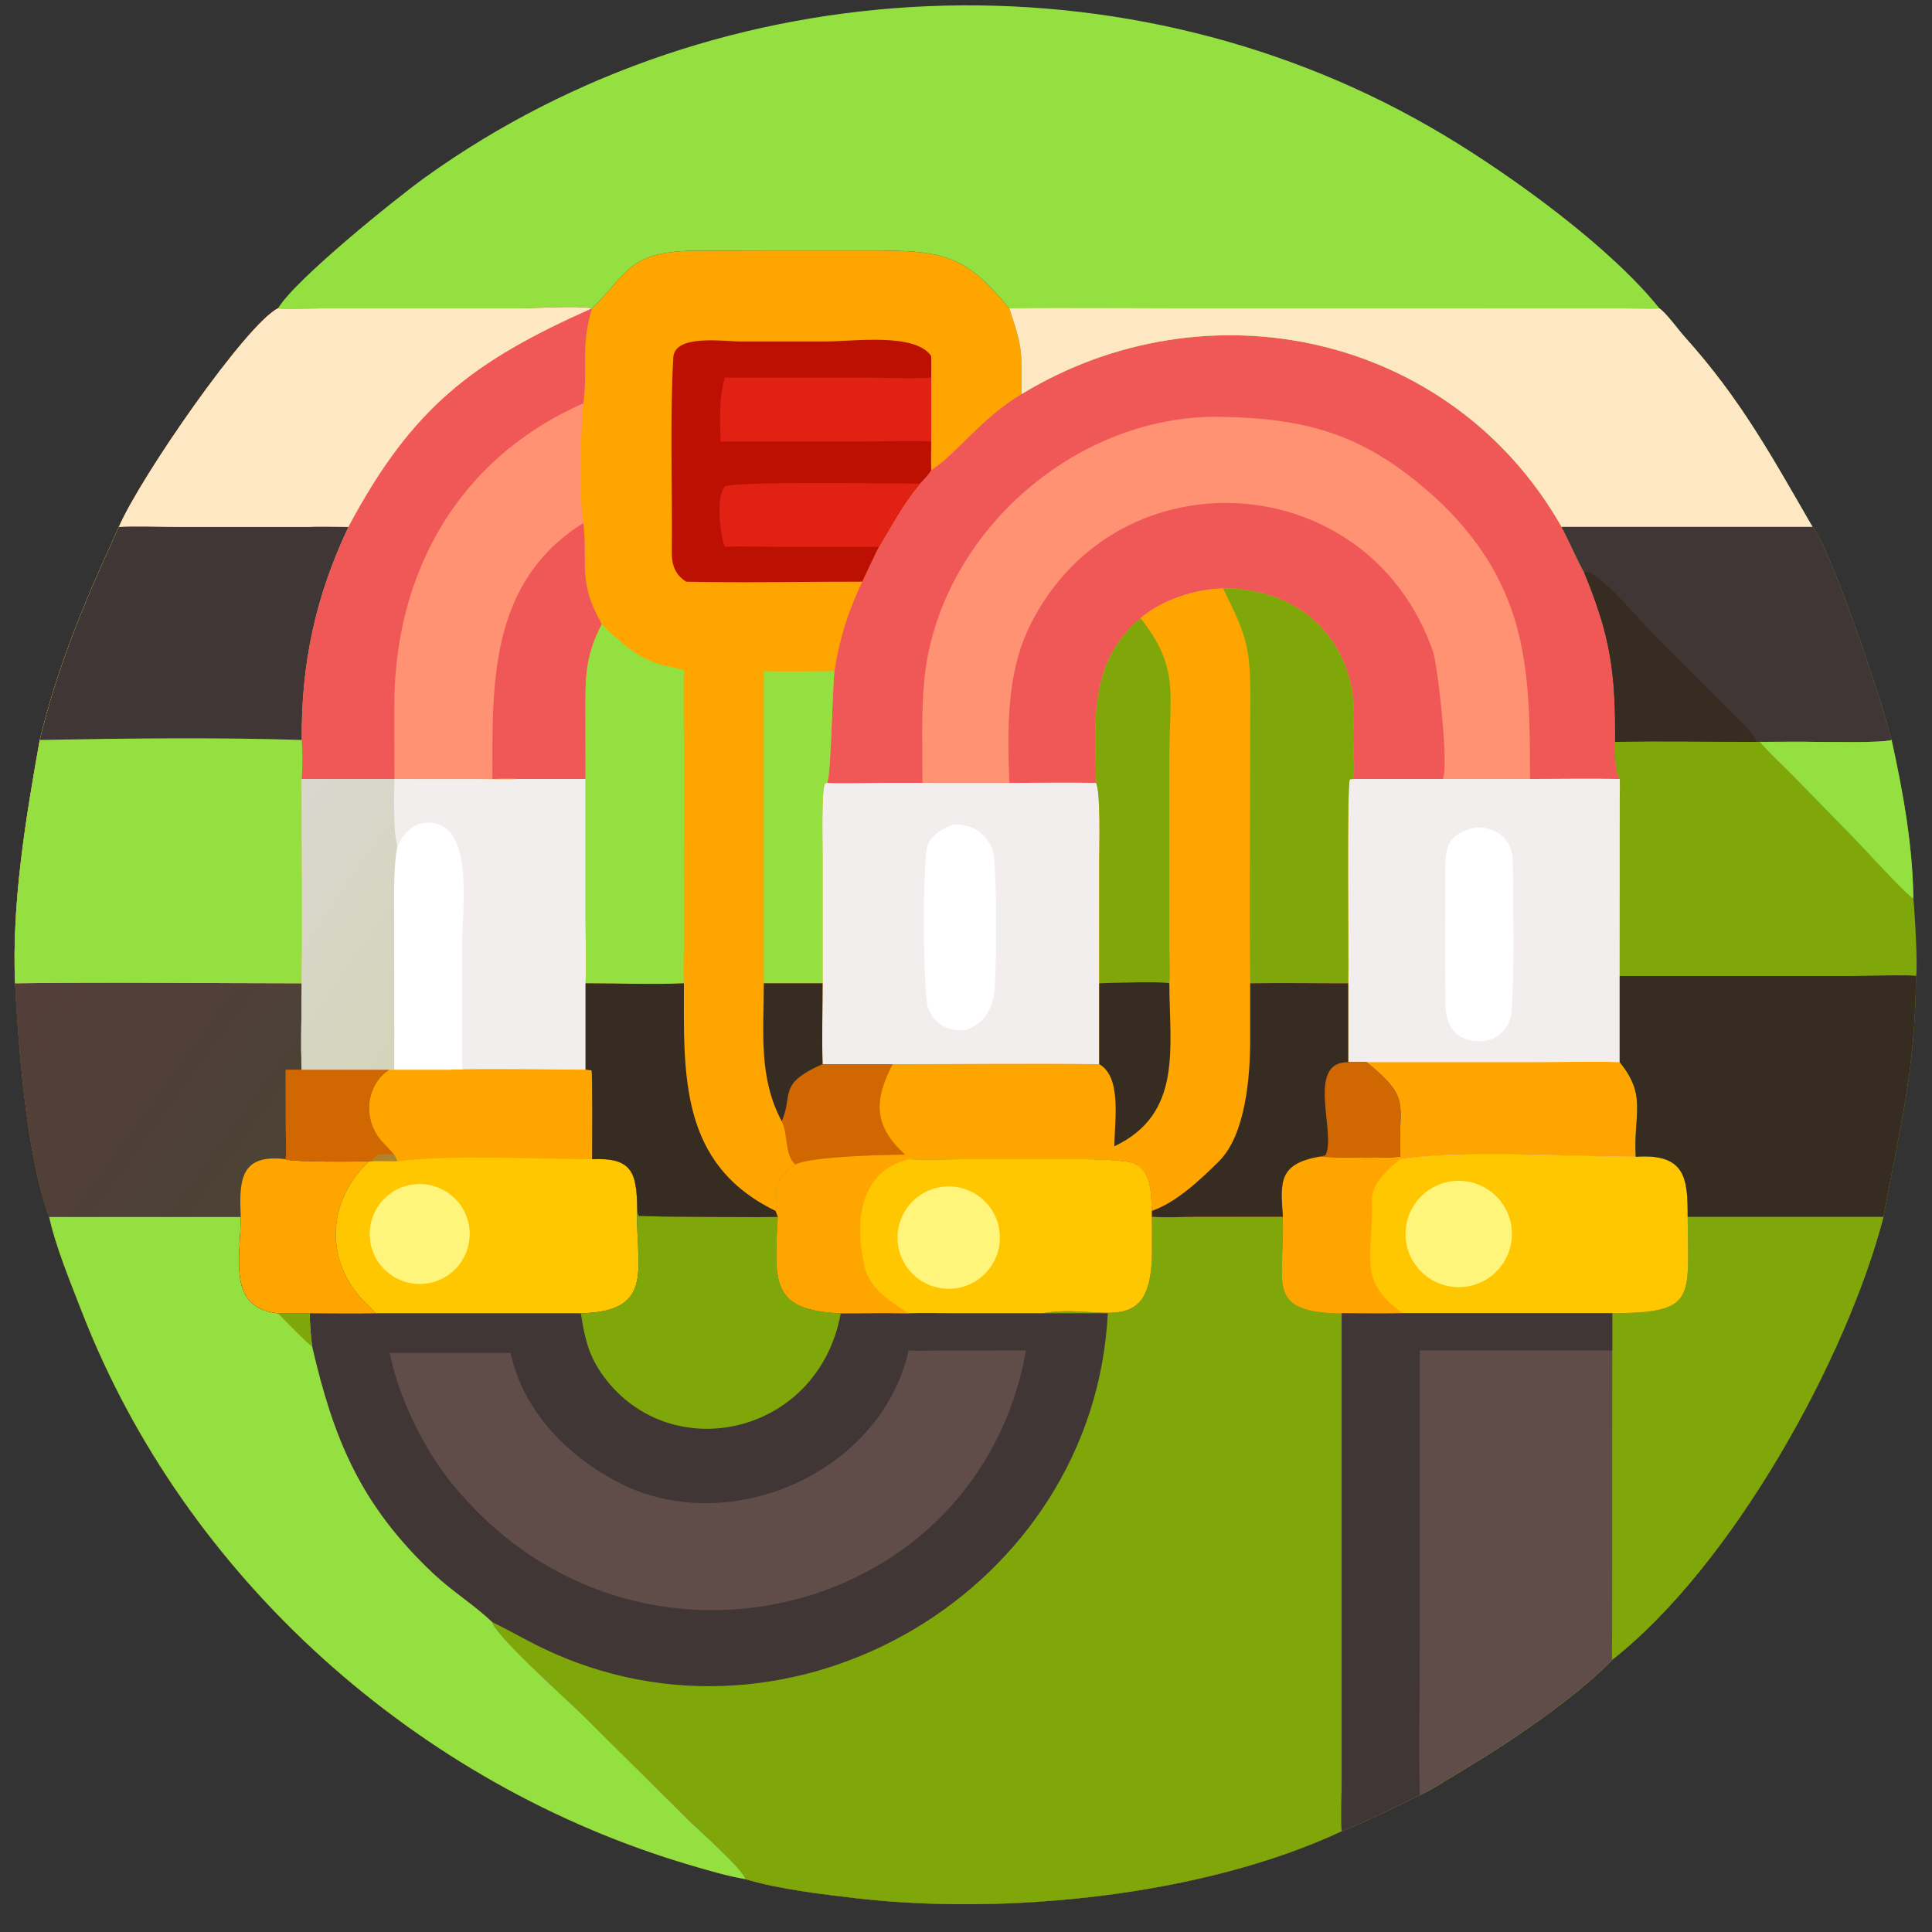
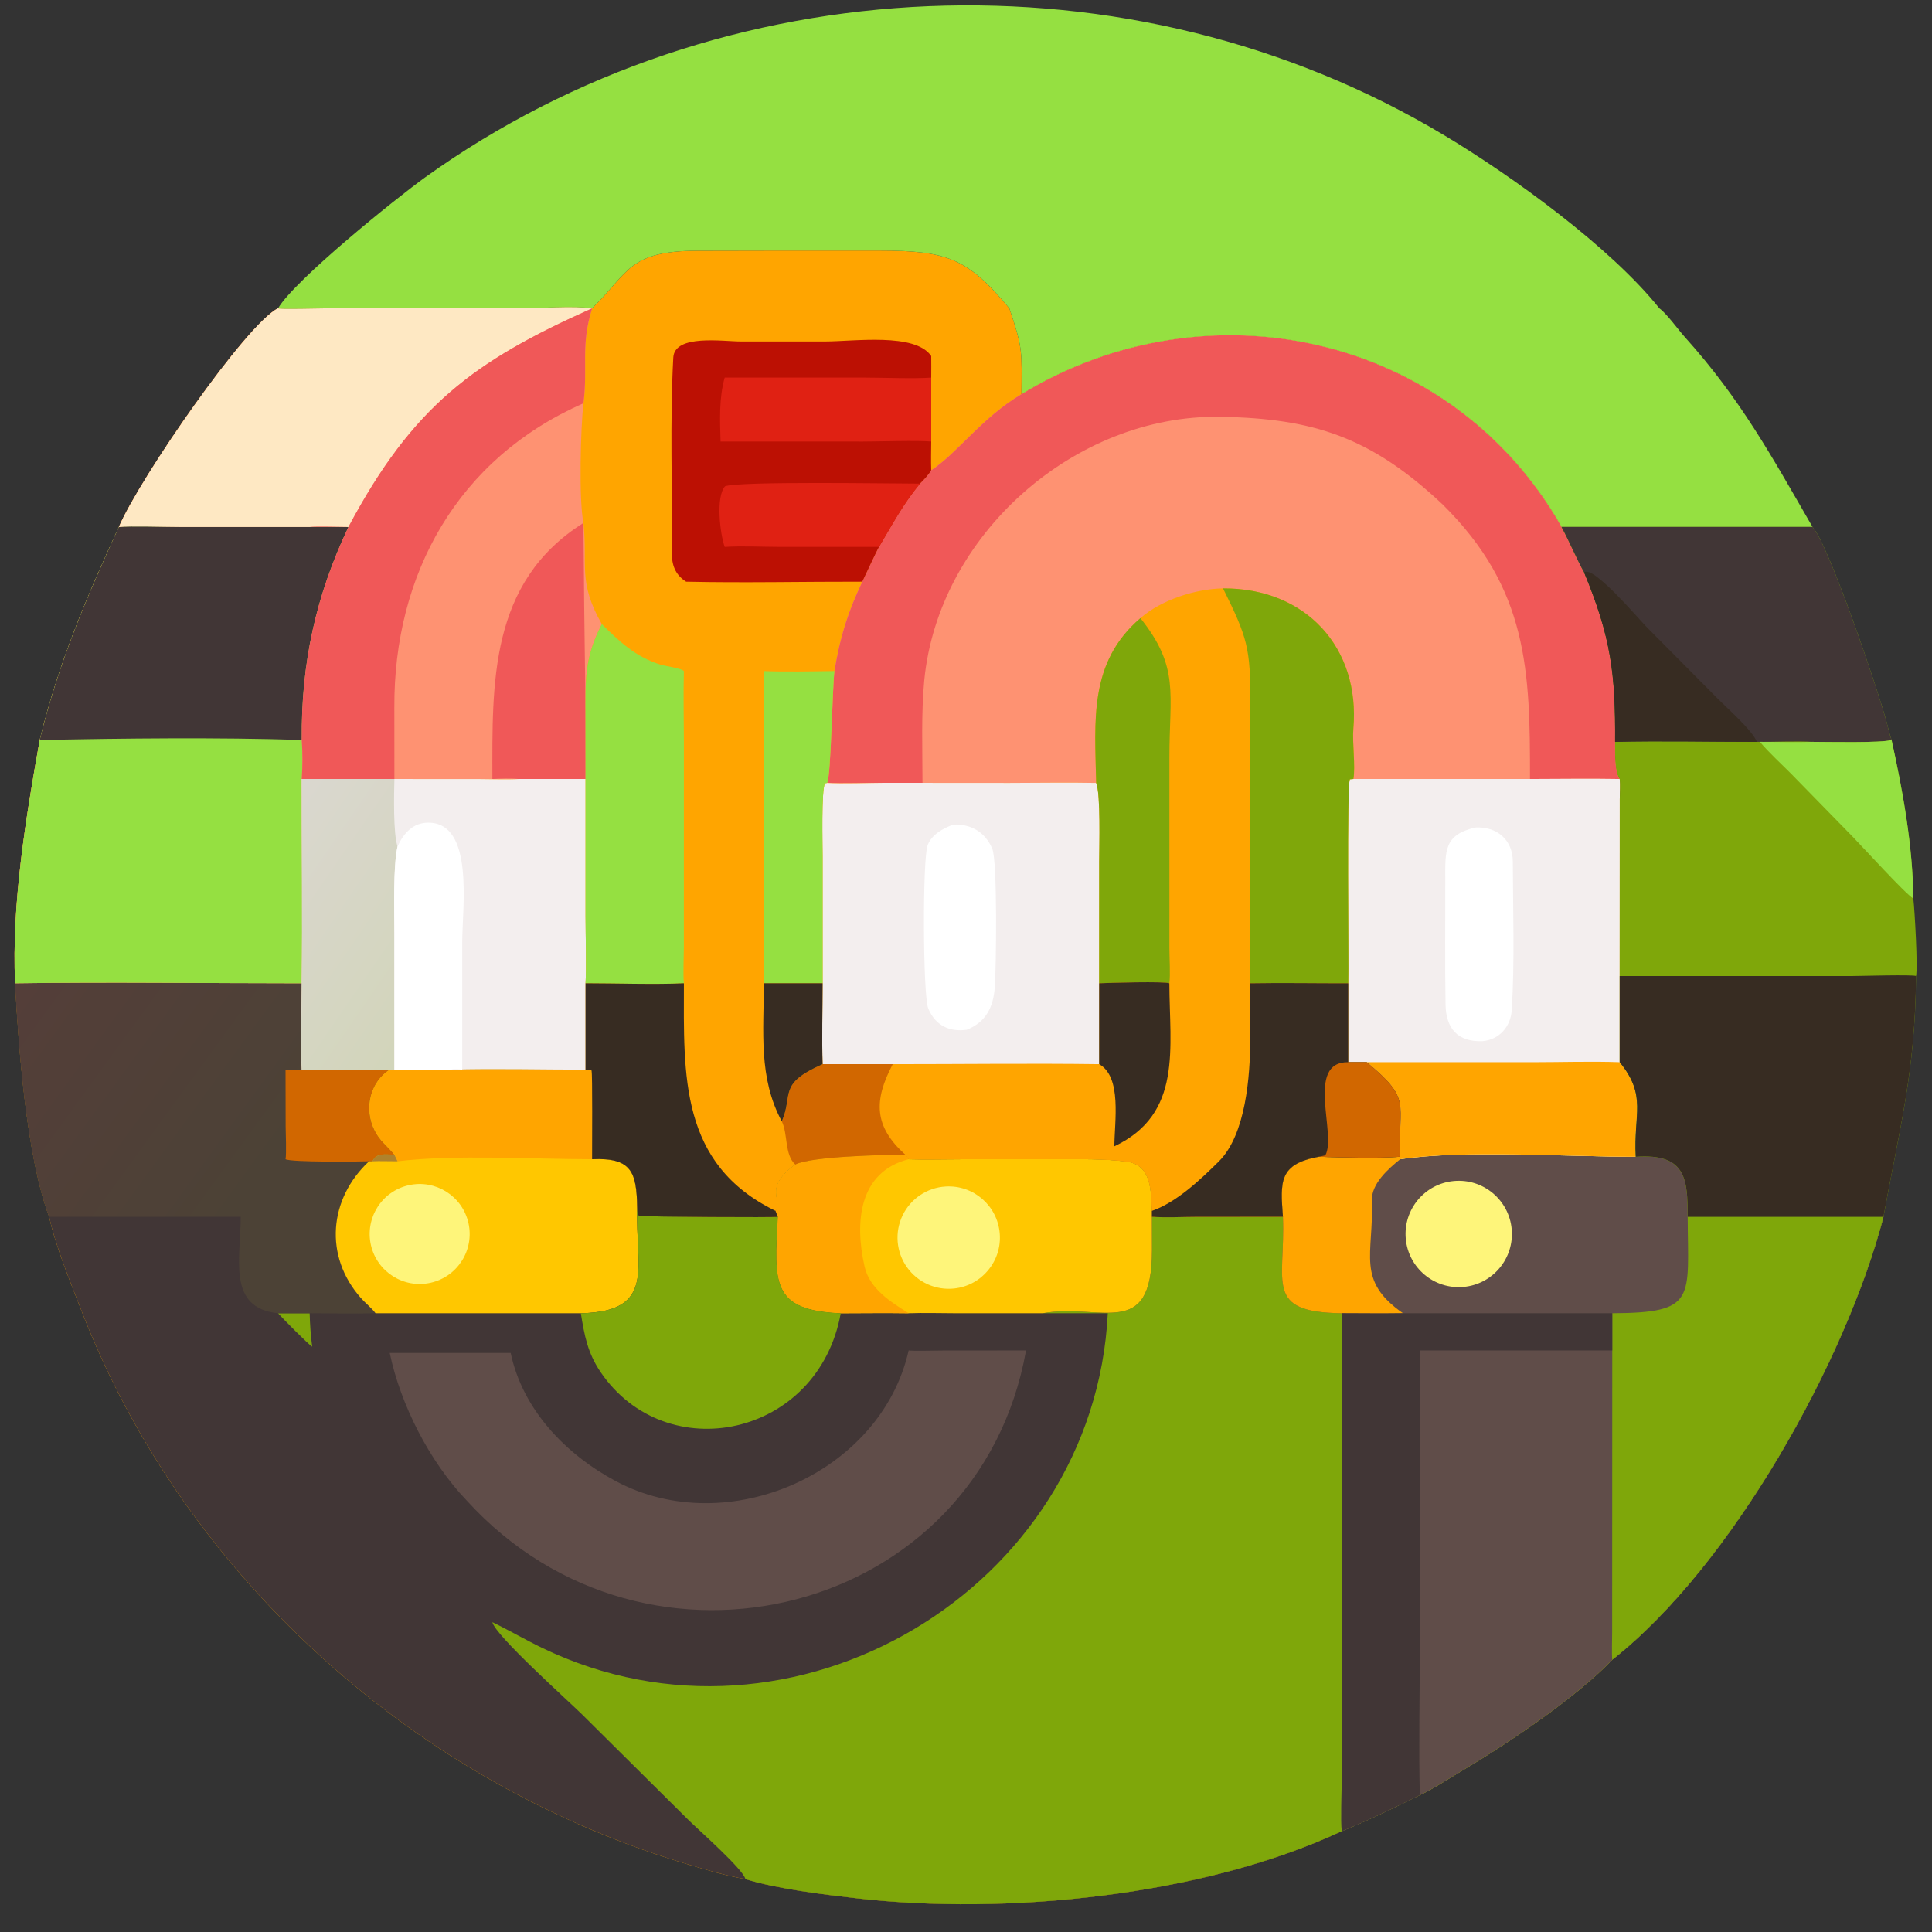
<svg xmlns="http://www.w3.org/2000/svg" width="1024" height="1024" viewBox="0 0 1024 1024">
  <rect x="0" y="0" width="1024" height="1024" fill="#333333" stroke="none" />
  <path fill="#FFA500" transform="scale(2 2)" d="M156.915 81.717C166.702 72.139 166.501 66.497 184.918 66.438C200.954 66.385 217.051 66.377 233.087 66.398C250.928 66.421 256.46 68.429 267.49 81.717C271.147 92.566 270.766 93.103 270.701 104.456C319.818 74.547 384.317 88.446 413.499 139.033C413.757 139.481 413.613 139.179 413.809 139.647C415.823 143.335 418.085 148.698 419.811 151.708C426.903 168.869 428.139 178.409 428.018 196.598C428.039 199.216 427.818 204.395 429.234 206.444C429.442 207.864 429.265 210.177 429.252 211.738L429.234 258.667L429.234 281.495C436.542 290.473 432.836 295.149 433.479 306.55C446.906 305.585 447.263 312.566 447.255 322.467L499.141 322.467C489.278 360.384 458.902 415.012 427.268 439.832C417.543 450.027 399.24 462.248 387.398 469.285C384.752 470.857 379.064 474.512 376.261 475.709C369.854 478.905 362.164 482.613 355.575 485.285C318.717 502.524 266.501 507.604 227 503.065C217.965 502.027 206.243 500.629 197.535 497.988C192.509 497.118 187.815 495.709 182.939 494.274C110.728 473.017 49.07 418.116 21.73 347.708C18.796 340.149 14.725 330.32 13.031 322.467C6.994 306.259 4.919 277.644 3.998 260.58C3.062 239.585 6.846 216.72 10.531 196.096C15.498 175.741 22.843 158.509 31.505 139.647C37.243 126.367 65.387 85.756 73.681 81.717C74.469 81.98 84.339 81.718 85.947 81.717L137.335 81.722C142.523 81.723 152.216 80.963 156.915 81.717Z" />
  <path fill="#413636" transform="scale(2 2)" d="M3.998 260.58C28.918 260.205 54.947 260.581 79.975 260.58C79.97 267.175 79.626 277.17 79.975 283.469L103.282 283.469L104.521 283.469L119.564 283.469C130.849 283.145 143.772 283.468 155.174 283.469L156.759 283.654C157.043 284.267 156.919 304.261 156.915 307.204C167.412 306.705 168.695 310.656 168.861 319.941C168.937 320.888 168.858 321.409 169.265 322.208C171.688 322.483 205.567 322.684 206.136 322.467L205.511 320.891C207.707 317.745 202.011 315.224 210.751 308.613C214.899 306.466 234.307 306.015 239.916 306.003C240.342 306.531 240.436 306.626 240.8 307.204C245.181 307.349 250.089 307.215 254.507 307.206L279.764 307.192C285.859 307.195 292.442 307.033 298.503 307.824C305.277 308.708 304.988 315.596 305.272 320.891L305.272 322.467C308.94 322.717 313.554 322.486 317.346 322.475L339.993 322.467C339.28 313.101 338.927 308.511 349.475 306.55C356.212 306.724 364.422 307.027 371.07 306.55L371.07 307.204C387.405 304.683 416.37 306.585 433.479 306.55C446.906 305.585 447.263 312.566 447.255 322.467L499.141 322.467C489.278 360.384 458.902 415.012 427.268 439.832C417.543 450.027 399.24 462.248 387.398 469.285C384.752 470.857 379.064 474.512 376.261 475.709C369.854 478.905 362.164 482.613 355.575 485.285C318.717 502.524 266.501 507.604 227 503.065C217.965 502.027 206.243 500.629 197.535 497.988C192.509 497.118 187.815 495.709 182.939 494.274C110.728 473.017 49.07 418.116 21.73 347.708C18.796 340.149 14.725 330.32 13.031 322.467C6.994 306.259 4.919 277.644 3.998 260.58Z" />
  <path fill="#7FA70A" transform="scale(2 2)" d="M433.479 306.55C446.906 305.585 447.263 312.566 447.255 322.467L499.141 322.467C489.278 360.384 458.902 415.012 427.268 439.832C417.543 450.027 399.24 462.248 387.398 469.285C384.752 470.857 379.064 474.512 376.261 475.709C369.854 478.905 362.164 482.613 355.575 485.285C318.717 502.524 266.501 507.604 227 503.065C217.965 502.027 206.243 500.629 197.535 497.988C197.095 495.519 185.105 484.935 182.505 482.372L154.323 454.406C150.561 450.699 131.194 433.363 130.483 429.897C134.88 432.011 139.149 434.523 143.61 436.679C210.041 468.777 289.96 421.118 293.579 348.026L276.316 348.026C291.768 345.243 305.307 355.495 305.292 331.317L305.272 322.467C308.94 322.717 313.554 322.486 317.346 322.475L339.993 322.467C339.28 313.101 338.927 308.511 349.475 306.55C356.212 306.724 364.422 307.027 371.07 306.55L371.07 307.204C387.405 304.683 416.37 306.585 433.479 306.55Z" />
  <path fill="#604D49" transform="scale(2 2)" d="M433.479 306.55C446.906 305.585 447.263 312.566 447.255 322.467L499.141 322.467C489.278 360.384 458.902 415.012 427.268 439.832C417.543 450.027 399.24 462.248 387.398 469.285C384.752 470.857 379.064 474.512 376.261 475.709C369.854 478.905 362.164 482.613 355.575 485.285C355.316 482.76 355.56 474.834 355.563 471.8L355.575 348.026C334.875 347.751 340.684 339.989 339.993 322.467C339.28 313.101 338.927 308.511 349.475 306.55C356.212 306.724 364.422 307.027 371.07 306.55L371.07 307.204C387.405 304.683 416.37 306.585 433.479 306.55Z" />
  <path fill="#7FA70A" transform="scale(2 2)" d="M447.255 322.467L499.141 322.467C489.278 360.384 458.902 415.012 427.268 439.832C427.103 438.758 427.233 433.787 427.238 432.433L427.268 357.882L427.268 348.026C449.747 347.911 447.343 344.223 447.255 322.467Z" />
-   <path fill="#FFC700" transform="scale(2 2)" d="M433.479 306.55C446.906 305.585 447.263 312.566 447.255 322.467C447.343 344.223 449.747 347.911 427.268 348.026L371.818 348.026C366.424 348.101 360.974 348.044 355.575 348.026C334.875 347.751 340.684 339.989 339.993 322.467C339.28 313.101 338.927 308.511 349.475 306.55C356.212 306.724 364.422 307.027 371.07 306.55L371.07 307.204C387.405 304.683 416.37 306.585 433.479 306.55Z" />
  <path fill="#FFA500" transform="scale(2 2)" d="M339.993 322.467C339.28 313.101 338.927 308.511 349.475 306.55C356.212 306.724 364.422 307.027 371.07 306.55L371.07 307.204C367.916 309.735 363.403 313.712 363.562 318.149C364.073 332.481 359.277 339.312 371.818 348.026C366.424 348.101 360.974 348.044 355.575 348.026C334.875 347.751 340.684 339.989 339.993 322.467Z" />
  <path fill="#FEF57A" transform="scale(2 2)" d="M386.009 312.933C393.79 312.619 400.351 318.675 400.66 326.456C400.969 334.238 394.908 340.795 387.126 341.098C379.352 341.401 372.803 335.347 372.495 327.573C372.187 319.799 378.236 313.246 386.009 312.933Z" />
  <path fill="#413636" transform="scale(2 2)" d="M371.818 348.026L427.268 348.026L427.268 357.882L376.261 357.882L376.263 436.497C376.263 449.231 375.945 463.103 376.261 475.709C369.854 478.905 362.164 482.613 355.575 485.285C355.316 482.76 355.56 474.834 355.563 471.8L355.575 348.026C360.974 348.044 366.424 348.101 371.818 348.026Z" />
-   <path fill="#95E041" transform="scale(2 2)" d="M13.031 322.467L63.796 322.467C63.797 333.486 60.123 346.653 73.681 348.026L82.061 348.026C82.135 350.825 82.347 354.098 82.737 356.879C88.444 381.502 95.554 398.802 114.827 417.005C119.765 421.668 125.603 425.277 130.483 429.897C131.194 433.363 150.561 450.699 154.323 454.406L182.505 482.372C185.105 484.935 197.095 495.519 197.535 497.988C192.509 497.118 187.815 495.709 182.939 494.274C110.728 473.017 49.07 418.116 21.73 347.708C18.796 340.149 14.725 330.32 13.031 322.467Z" />
  <path fill="#7FA70A" transform="scale(2 2)" d="M73.681 348.026L82.061 348.026C82.135 350.825 82.347 354.098 82.737 356.879C81.724 356.321 74.831 349.308 73.681 348.026Z" />
  <defs>
    <linearGradient id="gradient_0" gradientUnits="userSpaceOnUse" x1="4.502" y1="260.998" x2="72.006" y2="310.115">
      <stop offset="0" stop-color="#543E39" />
      <stop offset="1" stop-color="#4C4236" />
    </linearGradient>
  </defs>
  <path fill="url(#gradient_0)" transform="scale(2 2)" d="M3.998 260.58C28.918 260.205 54.947 260.581 79.975 260.58C79.97 267.175 79.626 277.17 79.975 283.469L103.282 283.469C97.396 287.314 96.356 295.186 100.01 300.846C101.293 302.833 103.16 304.249 104.521 306.003C102.106 305.982 99.813 305.379 98.689 307.753L97.799 307.753C87.181 317.666 85.77 332.842 95.657 344.014C96.737 345.234 98.627 346.79 99.524 348.026C93.94 348.169 87.696 348.029 82.061 348.026L73.681 348.026C60.123 346.653 63.797 333.486 63.796 322.467L13.031 322.467C6.994 306.259 4.919 277.644 3.998 260.58Z" />
-   <path fill="#FFA500" transform="scale(2 2)" d="M63.796 322.467C63.455 313.456 63.237 305.642 75.672 307.204C77.124 308.029 94.958 307.861 97.799 307.753C87.181 317.666 85.77 332.842 95.657 344.014C96.737 345.234 98.627 346.79 99.524 348.026C93.94 348.169 87.696 348.029 82.061 348.026L73.681 348.026C60.123 346.653 63.797 333.486 63.796 322.467Z" />
  <path fill="#D16700" transform="scale(2 2)" d="M79.975 283.469L103.282 283.469C97.396 287.314 96.356 295.186 100.01 300.846C101.293 302.833 103.16 304.249 104.521 306.003C102.106 305.982 99.813 305.379 98.689 307.753L97.799 307.753C94.958 307.861 77.124 308.029 75.672 307.204C75.943 305.795 75.722 300.25 75.702 298.541L75.672 283.469L79.975 283.469Z" />
  <path fill="#FFC700" transform="scale(2 2)" d="M155.174 283.469L156.759 283.654C157.043 284.267 156.919 304.261 156.915 307.204C167.412 306.705 168.695 310.656 168.861 319.941C168.291 335.591 174.12 347.616 153.929 348.026L99.524 348.026C98.627 346.79 96.737 345.234 95.657 344.014C85.77 332.842 87.181 317.666 97.799 307.753L98.689 307.753C99.813 305.379 102.106 305.982 104.521 306.003C103.16 304.249 101.293 302.833 100.01 300.846C96.356 295.186 97.396 287.314 103.282 283.469L104.521 283.469L119.564 283.469C130.849 283.145 143.772 283.468 155.174 283.469Z" />
  <path fill="#FFA500" transform="scale(2 2)" d="M155.174 283.469L156.759 283.654C157.043 284.267 156.919 304.261 156.915 307.204C141.688 307.196 120.177 305.911 105.352 307.753L104.521 306.003C103.16 304.249 101.293 302.833 100.01 300.846C96.356 295.186 97.396 287.314 103.282 283.469L104.521 283.469L119.564 283.469C130.849 283.145 143.772 283.468 155.174 283.469Z" />
  <path fill="#AF822C" transform="scale(2 2)" d="M98.689 307.753C99.813 305.379 102.106 305.982 104.521 306.003L105.352 307.753C103.368 307.774 100.517 307.644 98.689 307.753Z" />
  <path fill="#FEF57A" transform="scale(2 2)" d="M108.295 314.099C115.436 312.484 122.534 316.968 124.142 324.111C125.75 331.255 121.258 338.348 114.113 339.948C106.978 341.546 99.898 337.062 98.293 329.929C96.688 322.797 101.164 315.712 108.295 314.099Z" />
  <path fill="#FFC700" transform="scale(2 2)" d="M239.916 306.003C240.342 306.531 240.436 306.626 240.8 307.204C245.181 307.349 250.089 307.215 254.507 307.206L279.764 307.192C285.859 307.195 292.442 307.033 298.503 307.824C305.277 308.708 304.988 315.596 305.272 320.891L305.272 322.467L305.292 331.317C305.307 355.495 291.768 345.243 276.316 348.026L253.177 348.022C249.095 348.016 244.851 347.88 240.8 348.026C234.845 347.941 228.772 348.01 222.806 348.026C204.423 347.226 205.172 340.083 206.136 322.467L205.511 320.891C207.707 317.745 202.011 315.224 210.751 308.613C214.899 306.466 234.307 306.015 239.916 306.003Z" />
  <path fill="#FFA500" transform="scale(2 2)" d="M239.916 306.003C240.342 306.531 240.436 306.626 240.8 307.204C227.615 310.573 226.444 323.86 229.11 335.603C230.476 341.623 236.066 345.017 240.8 348.026C234.845 347.941 228.772 348.01 222.806 348.026C204.423 347.226 205.172 340.083 206.136 322.467L205.511 320.891C207.707 317.745 202.011 315.224 210.751 308.613C214.899 306.466 234.307 306.015 239.916 306.003Z" />
  <path fill="#FEF57A" transform="scale(2 2)" d="M250.629 314.434C257.974 314.006 264.321 319.51 264.938 326.84C265.556 334.171 260.218 340.659 252.906 341.466C248.004 342.006 243.196 339.845 240.346 335.821C237.495 331.797 237.053 326.544 239.19 322.1C241.327 317.656 245.706 314.721 250.629 314.434Z" />
  <path fill="#7FA70A" transform="scale(2 2)" d="M168.861 319.941C168.937 320.888 168.858 321.409 169.265 322.208C171.688 322.483 205.567 322.684 206.136 322.467C205.172 340.083 204.423 347.226 222.806 348.026C216.826 380.977 176.467 389.154 159.149 363.594C155.745 358.57 154.87 353.921 153.929 348.026C174.12 347.616 168.291 335.591 168.861 319.941Z" />
  <path fill="#604D49" transform="scale(2 2)" d="M240.8 357.882C241.852 358.063 248.284 357.903 249.886 357.9L271.909 357.882C259.407 428.044 171.534 450.287 123.694 397.666C113.91 387.441 106.18 372.391 103.282 358.554L135.336 358.554C138.496 373.59 149.941 385.43 163.173 392.506C192.876 408.39 233.546 390.308 240.8 357.882Z" />
  <path fill="#FFA500" transform="scale(2 2)" d="M270.701 104.456C319.818 74.547 384.317 88.446 413.499 139.033C413.757 139.481 413.613 139.179 413.809 139.647C415.823 143.335 418.085 148.698 419.811 151.708C426.903 168.869 428.139 178.409 428.018 196.598C428.039 199.216 427.818 204.395 429.234 206.444C429.442 207.864 429.265 210.177 429.252 211.738L429.234 258.667L429.234 281.495C436.542 290.473 432.836 295.149 433.479 306.55C416.37 306.585 387.405 304.683 371.07 307.204L371.07 306.55C364.422 307.027 356.212 306.724 349.475 306.55C338.927 308.511 339.28 313.101 339.993 322.467L317.346 322.475C313.554 322.486 308.94 322.717 305.272 322.467L305.272 320.891C304.988 315.596 305.277 308.708 298.503 307.824C292.442 307.033 285.859 307.195 279.764 307.192L254.507 307.206C250.089 307.215 245.181 307.349 240.8 307.204C240.436 306.626 240.342 306.531 239.916 306.003C231.586 298.516 231.497 291.654 236.589 282.016L218.002 282.016C217.771 275.391 217.999 267.323 218.002 260.58L217.999 226.875C217.999 223.562 217.638 209.589 218.623 207.591L219.203 207.484L219.203 207.484C220.226 205.757 220.571 182.247 221.136 177.837C222.592 168.923 224.639 162.315 228.516 154.151C228.564 154.111 232.254 146.097 232.947 144.936C236.532 138.885 239.274 133.661 243.8 128.17C244.842 127.147 246.077 125.87 246.783 124.611C253.589 120.245 259.964 110.866 270.701 104.456Z" />
  <path fill="#FE9272" transform="scale(2 2)" d="M270.701 104.456C319.818 74.547 384.317 88.446 413.499 139.033C413.757 139.481 413.613 139.179 413.809 139.647C415.823 143.335 418.085 148.698 419.811 151.708C426.903 168.869 428.139 178.409 428.018 196.598C428.039 199.216 427.818 204.395 429.234 206.444C421.427 206.305 413.296 206.43 405.465 206.444L382.356 206.444L358.656 206.444C359.258 203.185 358.33 196.799 358.652 193.089C360.514 171.678 346.086 155.804 324.114 155.923C316.886 156.047 307.821 158.921 302.22 163.809C288.535 175.503 290.131 190.857 290.499 207.484C283.013 207.332 275.017 207.48 267.49 207.484L234.442 207.46C230.484 207.46 222.856 207.795 219.203 207.484L219.203 207.484C220.226 205.757 220.571 182.247 221.136 177.837C222.592 168.923 224.639 162.315 228.516 154.151C228.564 154.111 232.254 146.097 232.947 144.936C236.532 138.885 239.274 133.661 243.8 128.17C244.842 127.147 246.077 125.87 246.783 124.611C253.589 120.245 259.964 110.866 270.701 104.456Z" />
  <path fill="#F05858" transform="scale(2 2)" d="M270.701 104.456C319.818 74.547 384.317 88.446 413.499 139.033C413.757 139.481 413.613 139.179 413.809 139.647C415.823 143.335 418.085 148.698 419.811 151.708C426.903 168.869 428.139 178.409 428.018 196.598C428.039 199.216 427.818 204.395 429.234 206.444C421.427 206.305 413.296 206.43 405.465 206.444C405.498 177.795 404.987 156.117 382.36 133.732C363.417 115.89 348.16 110.862 323.384 110.459C284.721 109.831 248.579 141.855 244.93 180.402C244.116 189.007 244.458 198.681 244.471 207.484L219.203 207.484C220.226 205.757 220.571 182.247 221.136 177.837C222.592 168.923 224.639 162.315 228.516 154.151C228.564 154.111 232.254 146.097 232.947 144.936C236.532 138.885 239.274 133.661 243.8 128.17C244.842 127.147 246.077 125.87 246.783 124.611C253.589 120.245 259.964 110.866 270.701 104.456Z" />
-   <path fill="#F05858" transform="scale(2 2)" d="M267.49 207.484C266.98 193.314 266.639 178.313 273.1 165.46C296.238 119.446 362.6 123.651 379.705 172.501C381.039 176.314 384.003 203.206 382.356 206.444L358.656 206.444C359.258 203.185 358.33 196.799 358.652 193.089C360.514 171.678 346.086 155.804 324.114 155.923C316.886 156.047 307.821 158.921 302.22 163.809C288.535 175.503 290.131 190.857 290.499 207.484C283.013 207.332 275.017 207.48 267.49 207.484Z" />
  <path fill="#F3EEEE" transform="scale(2 2)" d="M358.656 206.444L382.356 206.444L405.465 206.444C413.296 206.43 421.427 206.305 429.234 206.444C429.442 207.864 429.265 210.177 429.252 211.738L429.234 258.667L429.234 281.495C436.542 290.473 432.836 295.149 433.479 306.55C416.37 306.585 387.405 304.683 371.07 307.204L371.07 306.55C370.436 292.157 374.355 291.475 362.187 281.495L357.304 281.495L357.304 260.58C357.461 254.6 356.877 208.097 357.731 206.522L358.656 206.444Z" />
  <path fill="#FFA500" transform="scale(2 2)" d="M362.187 281.495L405.795 281.498C413.244 281.498 421.96 281.222 429.234 281.495C436.542 290.473 432.836 295.149 433.479 306.55C416.37 306.585 387.405 304.683 371.07 307.204L371.07 306.55C370.436 292.157 374.355 291.475 362.187 281.495Z" />
  <path fill="white" transform="scale(2 2)" d="M390.953 219.297C396.6 218.966 400.891 222.503 400.909 228.301C400.948 241.309 401.433 254.735 400.626 267.707C400.358 272.018 397.347 275.55 392.883 275.915C386.237 276.175 383.185 272.495 383.083 266.18C382.889 255.088 383.033 244.019 383.008 232.921C382.992 225.49 382.67 221.235 390.953 219.297Z" />
  <path fill="#F3EEEE" transform="scale(2 2)" d="M218.002 260.58L217.999 226.875C217.999 223.562 217.638 209.589 218.623 207.591L219.203 207.484C222.856 207.795 230.484 207.46 234.442 207.46L267.49 207.484C275.017 207.48 283.013 207.332 290.499 207.484C291.721 210.436 291.301 224.255 291.298 228.336L291.291 260.58L291.291 282.016C273.271 281.78 254.66 282.02 236.589 282.016L218.002 282.016C217.771 275.391 217.999 267.323 218.002 260.58Z" />
  <path fill="white" transform="scale(2 2)" d="M252.557 218.532C257.211 218.282 261.088 220.485 262.959 224.925C264.37 228.274 264.01 256.485 263.633 261.566C263.243 266.807 261.412 270.795 256.211 272.896C251.615 273.541 247.881 271.776 245.997 267.264C244.556 263.814 244.44 227.391 245.85 223.929C247.02 221.059 249.85 219.609 252.557 218.532Z" />
  <path fill="#7FA70A" transform="scale(2 2)" d="M324.114 155.923C346.086 155.804 360.514 171.678 358.652 193.089C358.33 196.799 359.258 203.185 358.656 206.444L357.731 206.522C356.877 208.097 357.461 254.6 357.304 260.58C348.712 260.593 339.877 260.43 331.311 260.58C331.046 240.587 331.307 219.975 331.298 199.928L331.336 186.219C331.431 171.799 330.533 168.862 324.114 155.923Z" />
  <path fill="#372C22" transform="scale(2 2)" d="M331.311 260.58C339.877 260.43 348.712 260.593 357.304 260.58L357.304 281.495L362.187 281.495C374.355 291.475 370.436 292.157 371.07 306.55C364.422 307.027 356.212 306.724 349.475 306.55C338.927 308.511 339.28 313.101 339.993 322.467L317.346 322.475C313.554 322.486 308.94 322.717 305.272 322.467L305.272 320.891C311.777 318.643 318.16 312.593 323.03 307.76C330.165 300.68 331.315 285.075 331.319 275.467L331.311 260.58Z" />
  <path fill="#D16700" transform="scale(2 2)" d="M357.304 281.495L362.187 281.495C374.355 291.475 370.436 292.157 371.07 306.55C364.422 307.027 356.212 306.724 349.475 306.55L351.213 306.191C354.331 300.729 345.831 281.346 357.304 281.495Z" />
  <path fill="#7FA70A" transform="scale(2 2)" d="M302.22 163.809C312.67 176.903 309.896 183.794 309.898 200.784L309.903 251.402C309.904 253.994 310.19 258.167 309.894 260.58C309.011 260.04 293.587 260.444 291.291 260.58L291.298 228.336C291.301 224.255 291.721 210.436 290.499 207.484C290.131 190.857 288.535 175.503 302.22 163.809Z" />
  <path fill="#372C22" transform="scale(2 2)" d="M291.291 260.58C293.587 260.444 309.011 260.04 309.894 260.58C309.924 277.719 313.477 295.177 295.317 303.783C295.336 297.249 297.386 285.427 291.291 282.016L291.291 260.58Z" />
  <path fill="#FE9272" transform="scale(2 2)" d="M73.681 81.717C74.469 81.98 84.339 81.718 85.947 81.717L137.335 81.722C142.523 81.723 152.216 80.963 156.915 81.717C153.802 91.68 155.849 97.119 154.621 106.878C153.878 113.168 153.351 132.485 154.621 138.588C155.769 149.926 153.1 154.128 159.483 165.397C154.886 174.303 155.151 180.015 155.157 189.675L155.174 206.444L137.373 206.444C134.582 206.625 129.449 206.453 126.536 206.45L104.521 206.444L104.521 206.444L79.975 206.444C79.964 224.395 80.166 242.656 79.975 260.58C54.947 260.581 28.918 260.205 3.998 260.58C3.062 239.585 6.846 216.72 10.531 196.096C15.498 175.741 22.843 158.509 31.505 139.647C37.243 126.367 65.387 85.756 73.681 81.717Z" />
  <path fill="#95E041" transform="scale(2 2)" d="M31.505 139.647C34.465 139.342 43.844 139.638 47.461 139.641L82.061 139.647L92.344 139.647C83.676 157.929 79.772 175.841 79.975 196.096C80.213 199.974 80.2 202.504 79.975 206.444C79.964 224.395 80.166 242.656 79.975 260.58C54.947 260.581 28.918 260.205 3.998 260.58C3.062 239.585 6.846 216.72 10.531 196.096C15.498 175.741 22.843 158.509 31.505 139.647Z" />
  <path fill="#413636" transform="scale(2 2)" d="M31.505 139.647C34.465 139.342 43.844 139.638 47.461 139.641L82.061 139.647L92.344 139.647C83.676 157.929 79.772 175.841 79.975 196.096C57.532 195.376 32.966 195.679 10.531 196.096C15.498 175.741 22.843 158.509 31.505 139.647Z" />
  <path fill="#FEE8C3" transform="scale(2 2)" d="M73.681 81.717C74.469 81.98 84.339 81.718 85.947 81.717L137.335 81.722C142.523 81.723 152.216 80.963 156.915 81.717C125.575 95.696 109.387 107.653 92.344 139.647C90.14 139.639 83.941 139.454 82.061 139.647L47.461 139.641C43.844 139.638 34.465 139.342 31.505 139.647C37.243 126.367 65.387 85.756 73.681 81.717Z" />
  <path fill="#F05858" transform="scale(2 2)" d="M156.915 81.717C153.802 91.68 155.849 97.119 154.621 106.878C121.306 121.498 104.321 152.118 104.507 187.499L104.521 206.444L79.975 206.444C80.2 202.504 80.213 199.974 79.975 196.096C79.772 175.841 83.676 157.929 92.344 139.647L82.061 139.647C83.941 139.454 90.14 139.639 92.344 139.647C109.387 107.653 125.575 95.696 156.915 81.717Z" />
-   <path fill="#F05858" transform="scale(2 2)" d="M154.621 138.588C155.769 149.926 153.1 154.128 159.483 165.397C154.886 174.303 155.151 180.015 155.157 189.675L155.174 206.444L137.373 206.444C135.107 206.207 132.761 206.348 130.483 206.444C130.478 181.162 129.585 154.282 154.621 138.588Z" />
+   <path fill="#F05858" transform="scale(2 2)" d="M154.621 138.588C154.886 174.303 155.151 180.015 155.157 189.675L155.174 206.444L137.373 206.444C135.107 206.207 132.761 206.348 130.483 206.444C130.478 181.162 129.585 154.282 154.621 138.588Z" />
  <path fill="#F3EEEE" transform="scale(2 2)" d="M79.975 206.444L104.521 206.444L104.521 206.444L126.536 206.45C129.449 206.453 134.582 206.625 137.373 206.444L155.174 206.444L155.173 242.839C155.171 247.5 155.444 256.217 155.174 260.58L155.174 283.469C143.772 283.468 130.849 283.145 119.564 283.469L104.521 283.469L103.282 283.469L79.975 283.469C79.626 277.17 79.97 267.175 79.975 260.58C80.166 242.656 79.964 224.395 79.975 206.444Z" />
  <defs>
    <linearGradient id="gradient_1" gradientUnits="userSpaceOnUse" x1="117.948" y1="262.733" x2="66.508" y2="227.331">
      <stop offset="0" stop-color="#D2D5BA" />
      <stop offset="1" stop-color="#DAD7CF" />
    </linearGradient>
  </defs>
  <path fill="url(#gradient_1)" transform="scale(2 2)" d="M79.975 206.444L104.521 206.444L104.521 206.444C104.41 210.338 104.191 221.07 105.352 224.296C104.139 229.605 104.51 241.195 104.511 247.016L104.521 283.469L103.282 283.469L79.975 283.469C79.626 277.17 79.97 267.175 79.975 260.58C80.166 242.656 79.964 224.395 79.975 206.444Z" />
  <path fill="white" transform="scale(2 2)" d="M105.352 224.296C106.99 220.772 109.482 218.011 113.507 218.016C125.772 218.032 122.498 240.522 122.492 249.801L122.494 283.469C121.668 283.397 120.259 283.158 119.564 283.469L104.521 283.469L104.511 247.016C104.51 241.195 104.139 229.605 105.352 224.296Z" />
  <path fill="#BC1003" transform="scale(2 2)" d="M181.831 154.151C178.878 152.279 178.001 149.663 178.036 146.3C178.213 129.154 177.5 111.867 178.429 94.756C178.769 88.492 191.644 90.499 196.361 90.496L218.626 90.494C226.234 90.497 242.523 88.094 246.783 94.358C246.821 96.222 246.785 98.194 246.783 100.067L246.783 117.012C246.765 119.488 246.695 122.15 246.783 124.611C246.077 125.87 244.842 127.147 243.8 128.17C239.274 133.661 236.532 138.885 232.947 144.936C232.254 146.097 228.564 154.111 228.516 154.151C213.307 154.122 196.902 154.49 181.831 154.151Z" />
  <path fill="#E02113" transform="scale(2 2)" d="M192.051 100.067L228.954 100.067C233.982 100.069 242.194 100.404 246.783 100.067L246.783 117.012C243.25 116.677 232.777 117.015 228.748 117.016L190.957 117.012C190.794 111.275 190.507 105.613 192.051 100.067Z" />
  <path fill="#E02113" transform="scale(2 2)" d="M192.051 144.936C190.813 141.458 189.65 131.69 192.135 128.876C195.752 127.477 236.578 128.167 243.8 128.17C239.274 133.661 236.532 138.885 232.947 144.936L206.418 144.931C201.694 144.917 196.718 144.646 192.051 144.936Z" />
  <path fill="#95E041" transform="scale(2 2)" d="M159.483 165.397C164.176 170.059 168.523 174.113 174.965 176.11C176.337 176.536 180.546 177.081 181.241 177.837C181.064 183.773 181.235 190.365 181.238 196.363L181.229 251.282C181.222 253.662 180.993 258.484 181.241 260.58C173.726 260.937 162.955 260.581 155.174 260.58C155.444 256.217 155.171 247.5 155.173 242.839L155.174 206.444L155.157 189.675C155.151 180.015 154.886 174.303 159.483 165.397Z" />
  <path fill="#372C22" transform="scale(2 2)" d="M155.174 260.58C162.955 260.581 173.726 260.937 181.241 260.58C181.21 285.03 180.075 308.493 205.511 320.891L206.136 322.467C205.567 322.684 171.688 322.483 169.265 322.208C168.858 321.409 168.937 320.888 168.861 319.941C168.695 310.656 167.412 306.705 156.915 307.204C156.919 304.261 157.043 284.267 156.759 283.654L155.174 283.469L155.174 260.58Z" />
  <path fill="#95E041" transform="scale(2 2)" d="M202.415 177.837C207.84 178.074 215.616 177.909 221.136 177.837C220.571 182.247 220.226 205.757 219.203 207.484L219.203 207.484L218.623 207.591C217.638 209.589 217.999 223.562 217.999 226.875L218.002 260.58L202.415 260.58L202.415 177.837Z" />
  <path fill="#D16700" transform="scale(2 2)" d="M218.002 282.016L236.589 282.016C231.497 291.654 231.586 298.516 239.916 306.003C234.307 306.015 214.899 306.466 210.751 308.613C207.851 305.931 208.854 300.563 207.188 297.182C210.309 289.977 206.005 287.308 218.002 282.016Z" />
  <path fill="#372C22" transform="scale(2 2)" d="M202.415 260.58L218.002 260.58C217.999 267.323 217.771 275.391 218.002 282.016C206.005 287.308 210.309 289.977 207.188 297.182C200.918 285.529 202.441 273.3 202.415 260.58Z" />
  <path fill="#95E041" transform="scale(2 2)" d="M73.681 81.717C78.203 74.073 105.1 52.439 112.648 47.015C191.168 -9.403 299.861 -13.86 382.756 35.859C400.726 46.638 426.734 65.426 439.757 81.717C441.725 83.127 444.665 87.284 446.512 89.338C461.293 105.786 469.405 120.73 480.344 139.647L413.809 139.647C413.613 139.179 413.757 139.481 413.499 139.033C384.317 88.446 319.818 74.547 270.701 104.456C270.766 93.103 271.147 92.566 267.49 81.717C256.46 68.429 250.928 66.421 233.087 66.398C217.051 66.377 200.954 66.385 184.918 66.438C166.501 66.497 166.702 72.139 156.915 81.717C152.216 80.963 142.523 81.723 137.335 81.722L85.947 81.717C84.339 81.718 74.469 81.98 73.681 81.717Z" />
-   <path fill="#FEE8C3" transform="scale(2 2)" d="M439.757 81.717C441.725 83.127 444.665 87.284 446.512 89.338C461.293 105.786 469.405 120.73 480.344 139.647L413.809 139.647C413.613 139.179 413.757 139.481 413.499 139.033C384.317 88.446 319.818 74.547 270.701 104.456C270.766 93.103 271.147 92.566 267.49 81.717C282.614 81.562 298 81.716 313.146 81.716L430.237 81.725C431.837 81.73 438.783 82.018 439.757 81.717Z" />
  <path fill="#7FA70A" transform="scale(2 2)" d="M413.809 139.647L480.344 139.647C484.662 144.306 498.106 184.016 500.056 191.674C500.395 193.006 500.816 194.84 501.288 196.096C504.289 209.678 506.919 224.25 507.053 238.117C507.411 241.091 508.294 256.588 507.768 258.667C507.584 284.139 503.377 299.072 499.141 322.467L447.255 322.467C447.263 312.566 446.906 305.585 433.479 306.55C432.836 295.149 436.542 290.473 429.234 281.495L429.234 258.667L429.252 211.738C429.265 210.177 429.442 207.864 429.234 206.444C427.818 204.395 428.039 199.216 428.018 196.598C428.139 178.409 426.903 168.869 419.811 151.708C418.085 148.698 415.823 143.335 413.809 139.647Z" />
  <path fill="#372C22" transform="scale(2 2)" d="M429.234 258.667L490.296 258.669C492.205 258.668 507.437 258.235 507.768 258.667C507.584 284.139 503.377 299.072 499.141 322.467L447.255 322.467C447.263 312.566 446.906 305.585 433.479 306.55C432.836 295.149 436.542 290.473 429.234 281.495L429.234 258.667Z" />
  <path fill="#413636" transform="scale(2 2)" d="M413.809 139.647L480.344 139.647C484.662 144.306 498.106 184.016 500.056 191.674C500.395 193.006 500.816 194.84 501.288 196.096C498.87 196.937 484.092 196.606 480.344 196.598C476.431 196.346 469.823 196.642 465.589 196.598C453.428 196.599 440.082 196.304 428.018 196.598C428.139 178.409 426.903 168.869 419.811 151.708C418.085 148.698 415.823 143.335 413.809 139.647Z" />
  <path fill="#372C22" transform="scale(2 2)" d="M419.811 151.708C422.103 149.587 434.189 163.977 436.651 166.45L455.236 185.173C457.717 187.676 464.425 193.581 465.589 196.598C453.428 196.599 440.082 196.304 428.018 196.598C428.139 178.409 426.903 168.869 419.811 151.708Z" />
  <path fill="#95E041" transform="scale(2 2)" d="M480.344 196.598C484.092 196.606 498.87 196.937 501.288 196.096C504.289 209.678 506.919 224.25 507.053 238.117C504.991 236.956 493.593 224.397 490.844 221.596L474.803 205.194C472.228 202.573 468.647 199.337 466.4 196.598C470.989 196.588 475.777 196.736 480.344 196.598Z" />
</svg>